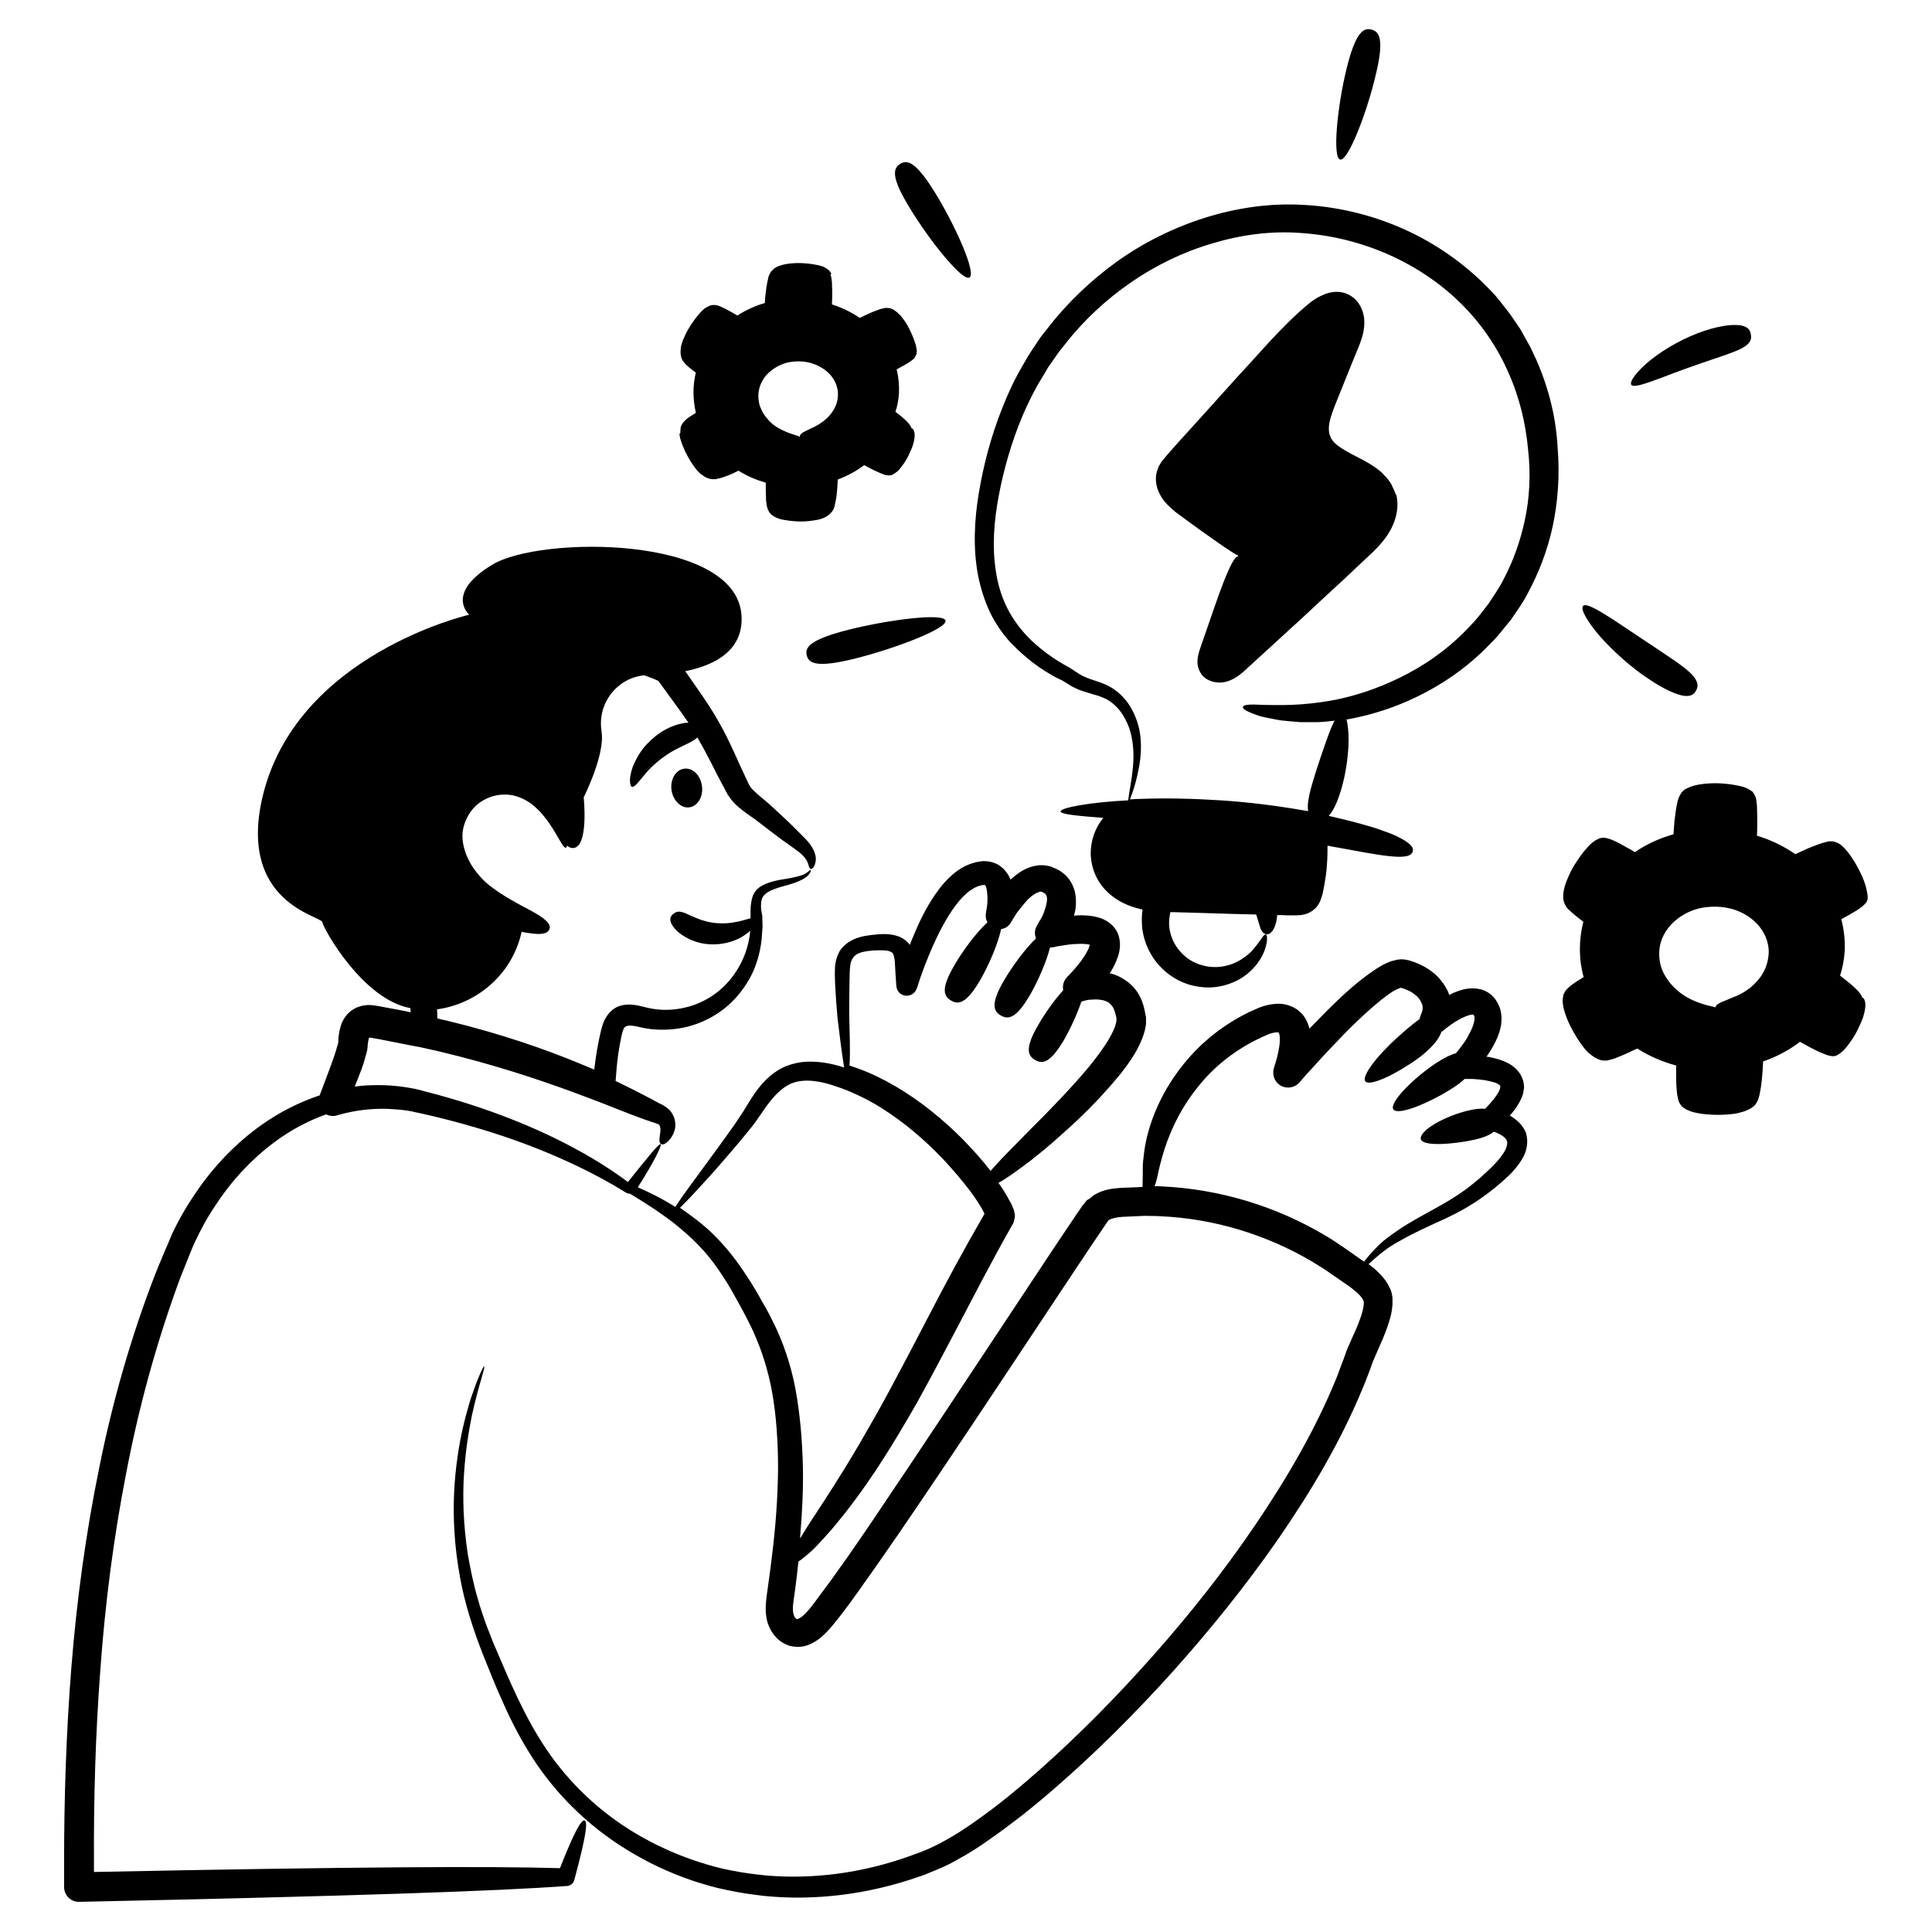
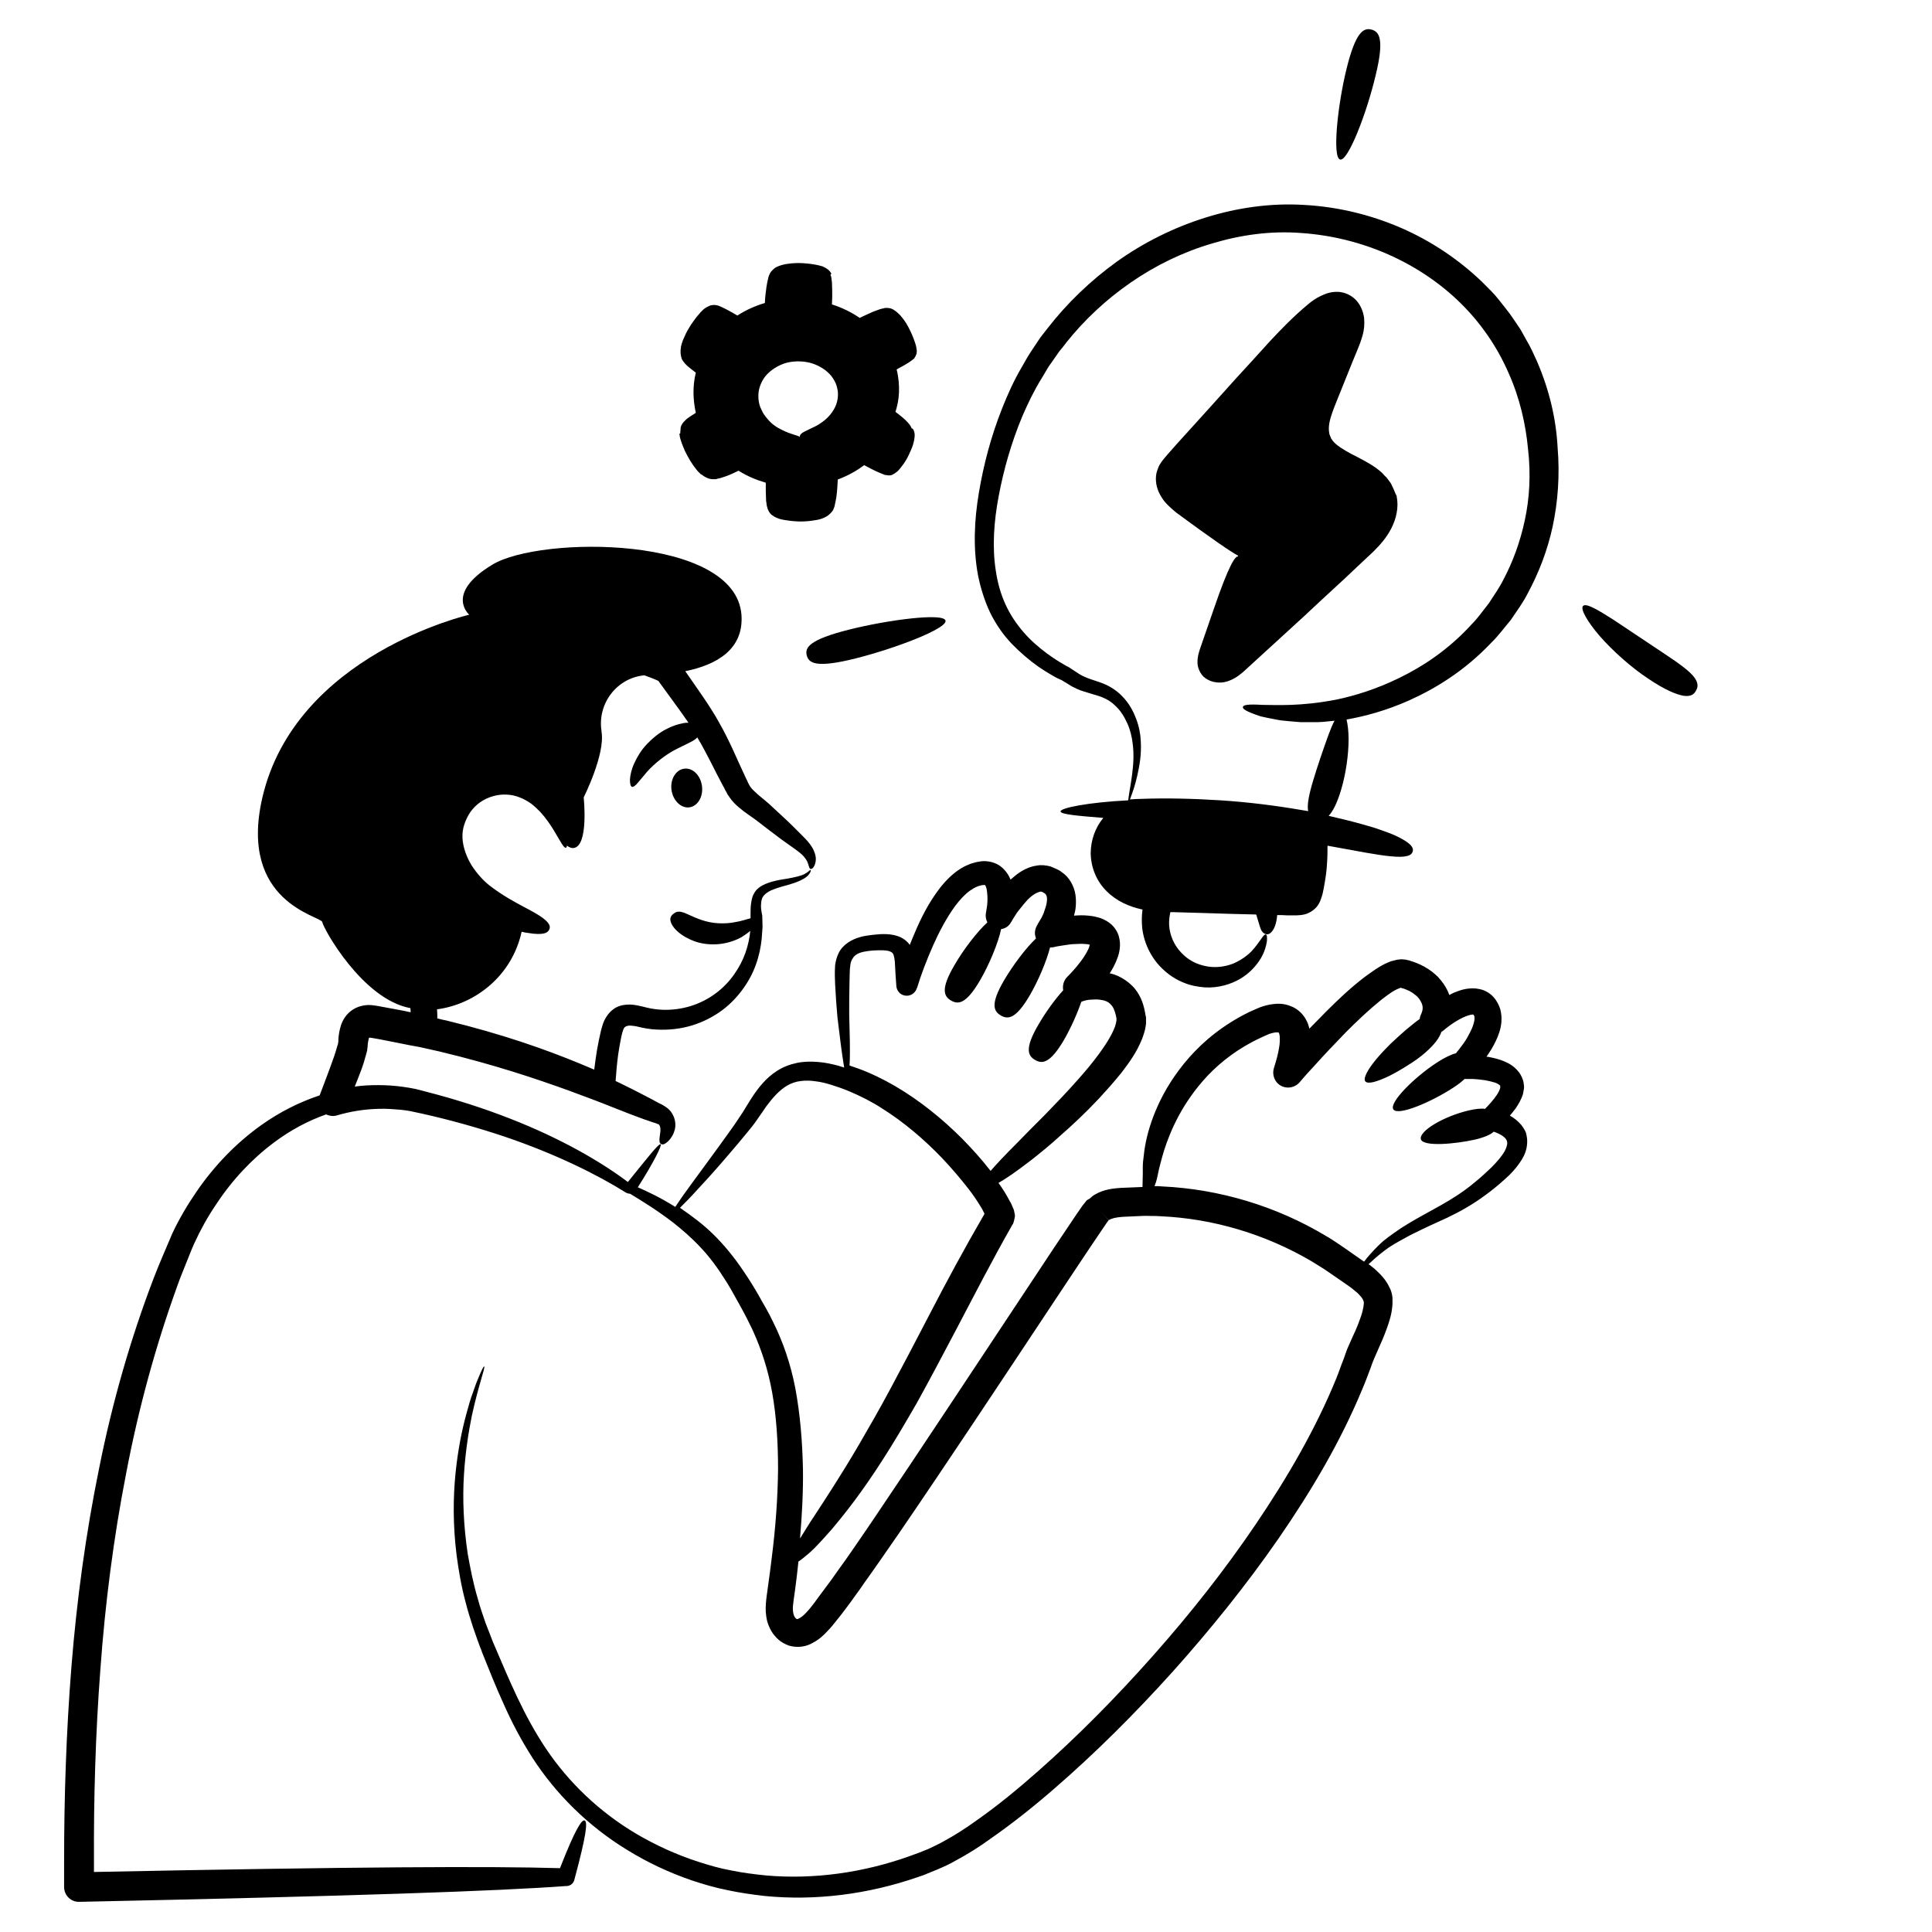
<svg xmlns="http://www.w3.org/2000/svg" id="Layer_1" enable-background="new 0 0 66 66" viewBox="0 0 66 66">
  <g>
    <path d="m23.37 26.26c-.29.04-.48.37-.43.73s.33.63.61.59c.29-.04.48-.37.43-.73-.05-.37-.32-.63-.61-.59z" />
    <path d="m51.97 38.43c-.12-.14-.25-.24-.39-.32.07-.08.13-.16.2-.25.09-.14.19-.29.25-.5.01-.05.02-.11.03-.17s0-.13-.01-.19c-.01-.07-.03-.13-.06-.2-.03-.06-.06-.12-.1-.17-.16-.21-.35-.31-.52-.38s-.34-.11-.5-.14c-.03-.01-.06-.01-.09-.01.06-.08.11-.17.17-.26.1-.17.2-.36.27-.58s.11-.49.03-.79c-.05-.15-.12-.29-.24-.42s-.3-.23-.46-.26c-.17-.04-.32-.03-.45-.01s-.25.06-.35.1c-.09.03-.16.07-.24.11-.02-.04-.03-.09-.05-.13-.09-.19-.21-.35-.34-.49-.14-.14-.29-.25-.45-.34s-.33-.16-.5-.21l-.06-.02h-.02c-.01 0-.02 0-.03-.01l-.06-.01c-.04 0-.09-.01-.13-.01-.03 0-.07.01-.1.01s-.07.01-.1.02l-.08.02-.08.02-.07.03c-.18.07-.32.16-.46.25-.13.09-.26.18-.38.27-.48.37-.89.76-1.29 1.16-.2.2-.39.4-.58.59-.02-.09-.05-.19-.1-.28-.1-.21-.31-.41-.54-.49-.22-.09-.42-.09-.59-.07s-.32.06-.48.12c-.11.05-.23.1-.34.15-.88.43-1.56.99-2.06 1.56s-.84 1.14-1.07 1.65-.36.97-.43 1.36c-.02.1-.03.19-.04.28s-.02.17-.03.25-.01.16-.01.23v.11.09c0 .17-.01.33-.01.45-.01 0-.02 0-.02 0-.24.01-.49.02-.73.03-.12.01-.26.02-.4.05-.15.03-.31.08-.48.18-.04.02-.08.05-.12.09l-.06.05-.09.05c-.05.07-.11.13-.16.2l-.2.29c-.52.77-1.02 1.52-1.52 2.28-1.99 3-3.76 5.69-5.37 8.07-.2.3-.4.59-.6.88s-.39.57-.59.84c-.1.14-.19.27-.29.41-.1.13-.19.26-.29.39s-.19.26-.28.38c-.05.06-.09.12-.14.18s-.09.11-.14.16c-.09.1-.18.17-.24.2-.07.04-.08.03-.09.03 0 0-.04-.02-.07-.07s-.05-.11-.06-.21 0-.21.02-.35.04-.29.06-.43c.04-.29.07-.57.1-.85 0-.02 0-.04.01-.06.04-.02.09-.06.14-.1.1-.08.24-.19.4-.35s.35-.37.58-.63c.45-.53 1.05-1.29 1.76-2.4.36-.56.74-1.2 1.16-1.93.41-.74.85-1.57 1.34-2.5.61-1.16 1.24-2.39 1.93-3.6l.01-.01c0-.01.01-.01.01-.02.01-.03.02-.06.03-.09 0-.02.01-.03.01-.05s0-.02.01-.03c0-.02 0-.04.01-.06v-.03-.02c0-.02 0-.05-.01-.07l-.01-.05c-.01-.07-.03-.11-.05-.15-.03-.08-.06-.15-.1-.21-.07-.13-.13-.24-.2-.35-.06-.1-.13-.19-.19-.28.25-.14.6-.38 1.12-.78.29-.23.63-.5 1.01-.85.39-.34.83-.75 1.31-1.26.24-.26.49-.54.75-.86.25-.33.52-.68.72-1.18.02-.06.05-.14.07-.21.01-.03.02-.07.03-.11l.02-.12c0-.02.01-.04.01-.06v-.07c0-.05 0-.1 0-.14 0-.03 0-.04-.01-.06l-.01-.05c-.01-.04-.01-.07-.02-.11-.03-.15-.07-.3-.14-.45s-.17-.31-.31-.44c-.13-.13-.3-.24-.47-.32-.09-.04-.18-.07-.28-.09.08-.12.15-.25.22-.41.07-.17.14-.36.13-.63-.01-.13-.04-.29-.13-.43-.09-.15-.21-.25-.33-.32s-.23-.11-.33-.13c-.1-.03-.2-.04-.29-.05-.18-.02-.34-.01-.49 0 .03-.1.05-.2.06-.31.01-.12.01-.26-.01-.4s-.07-.29-.15-.43-.19-.26-.31-.34c-.06-.05-.12-.08-.18-.11-.07-.03-.14-.06-.21-.09-.15-.04-.32-.06-.47-.03-.15.02-.29.07-.41.13s-.22.13-.31.2c-.06.05-.12.1-.18.15-.03-.08-.07-.16-.13-.24-.07-.1-.18-.21-.31-.28s-.27-.1-.39-.11c-.13-.01-.22.01-.33.03-.1.03-.2.05-.28.09-.18.07-.33.17-.47.28-.27.22-.47.46-.65.72-.35.5-.59 1.03-.8 1.54-.03.07-.05.13-.08.2-.04-.06-.09-.11-.14-.15-.08-.07-.18-.12-.27-.15-.18-.06-.34-.07-.49-.07s-.27.02-.4.03c-.26.03-.54.08-.81.26-.13.09-.25.21-.32.36-.07.14-.1.28-.12.41-.01.13-.01.25-.01.35 0 .11.01.21.01.31.02.41.05.79.08 1.13.08.68.15 1.22.21 1.59.01.04.01.08.02.12-.06-.02-.13-.04-.19-.06-.22-.06-.45-.11-.69-.13s-.48-.02-.73.03c-.24.05-.48.14-.68.27-.41.26-.67.62-.88.94-.05.08-.1.16-.15.24s-.09.15-.14.23c-.09.14-.19.28-.28.42-.19.27-.38.53-.56.78-.36.49-.67.92-.93 1.27-.23.31-.41.57-.54.77-.51-.32-.94-.52-1.28-.67.56-.88.83-1.44.78-1.47-.06-.04-.45.46-1.12 1.29-.94-.71-2.32-1.5-4.01-2.16-.89-.35-1.85-.66-2.86-.92l-.19-.05-.2-.05c-.14-.03-.27-.05-.41-.07-.28-.04-.56-.06-.85-.06-.27 0-.54.01-.81.05.08-.19.15-.39.23-.59.04-.12.09-.25.12-.38.01-.03.02-.07.03-.1s.02-.07.03-.11.02-.07.02-.12l.01-.07v-.04c.01-.11.03-.19.04-.24 0-.01.01-.01.01-.02h.05c.07.01.17.03.29.05.24.05.47.09.71.14.23.05.46.09.68.13.22.05.45.1.67.15 1.88.45 3.33.94 4.46 1.35.57.21 1.05.39 1.47.56s.77.3 1.07.41c.04.01.08.03.12.04s.08.03.11.04c.07.02.12.04.16.05.04.02.06.03.08.03.02.01.03.01.04.03.05.06.05.2.03.3-.01.1-.03.19-.02.24 0 .06.02.09.05.11s.07.02.12 0c.05-.03.13-.08.21-.19.04-.06.09-.13.12-.23.04-.1.06-.24.02-.41-.02-.08-.06-.17-.12-.26-.06-.08-.14-.15-.21-.19-.07-.05-.15-.09-.22-.12-.03-.02-.06-.03-.09-.05l-.04-.02c-.02-.01-.04-.02-.05-.03-.29-.15-.63-.33-1.04-.53-.08-.04-.16-.08-.25-.12.02-.31.05-.62.09-.92.06-.37.14-.9.24-.93.02-.02.05-.03.1-.04s.13 0 .21.01.18.04.28.06c.11.02.21.04.32.05.42.04.84.01 1.23-.09s.75-.27 1.06-.48.57-.47.78-.75.37-.57.48-.88c.11-.3.17-.6.2-.88.01-.14.02-.28.03-.41 0-.14-.01-.27-.01-.39-.04-.19-.05-.3-.04-.4 0-.05.01-.1.02-.14s.02-.07.04-.1c.04-.06.1-.12.17-.16.07-.05.15-.08.23-.11.16-.06.32-.1.46-.14.29-.08.52-.18.65-.29.13-.12.14-.22.12-.22-.02-.01-.06.06-.19.13-.12.07-.34.12-.63.17-.15.02-.31.05-.5.1-.09.03-.19.06-.29.11s-.21.12-.29.24c-.04.06-.07.12-.09.19s-.03.13-.04.19c-.02.13-.02.25-.02.38v.14c-.13.03-.31.1-.52.13-.18.04-.38.05-.58.04s-.39-.05-.57-.11c-.35-.12-.53-.24-.67-.27-.14-.04-.23 0-.31.07s-.13.16-.05.33c.04.08.11.18.24.29s.31.22.56.31.55.12.84.09c.28-.03.55-.12.76-.24.11-.07.21-.14.29-.21-.01.06-.01.11-.02.17-.04.26-.11.52-.22.77s-.26.5-.45.73c-.38.46-.93.82-1.58.96-.32.07-.67.09-1.01.04-.09-.01-.17-.03-.26-.05s-.19-.05-.3-.07-.23-.04-.38-.03c-.14.01-.32.05-.46.16-.14.1-.24.25-.3.37-.06.13-.09.25-.12.36-.05.21-.09.42-.13.63-.04.23-.07.47-.1.7-.16-.07-.33-.14-.5-.21-1.14-.47-2.62-1-4.56-1.47-.1-.02-.2-.04-.3-.07 0-.1 0-.2-.01-.31 1.3-.17 2.56-1.14 2.89-2.65.07.02.14.03.21.04.54.09.69 0 .74-.13s-.04-.29-.49-.55c-.22-.13-.54-.28-.94-.52-.2-.12-.41-.26-.63-.43-.21-.17-.42-.4-.6-.68-.17-.28-.29-.6-.31-.92-.01-.16.01-.31.06-.47.05-.15.12-.3.21-.43.19-.27.46-.45.77-.54s.64-.07.91.04c.14.05.27.13.39.21.12.09.22.19.32.29.19.21.34.43.45.61.23.38.35.63.42.61.02 0 .03-.03.04-.07.08.06.16.09.22.08.53-.05.35-1.73.35-1.73s.74-1.47.61-2.24c0-.01 0-.01 0-.02-.15-.94.52-1.82 1.46-1.91.17.06.33.12.48.19.38.53.73.99 1.03 1.43-.06 0-.12 0-.2.02-.16.03-.36.09-.58.21-.23.12-.45.3-.64.5s-.33.43-.43.65c-.1.21-.14.42-.15.56 0 .15.02.23.07.25.05.01.12-.04.2-.14.09-.1.19-.23.32-.38.26-.29.63-.58.98-.76s.56-.26.68-.36c.02-.02.04-.03.05-.05.34.57.6 1.14.87 1.64.04.06.07.13.1.19.02.03.04.06.05.09l.01.02.02.03.04.06c.1.15.22.27.33.36.22.19.42.31.58.43.33.26.63.48.88.67.25.18.47.33.61.44s.2.2.25.28c.08.16.07.25.12.28.02.01.06.01.1-.04s.09-.15.09-.3c0-.08-.02-.16-.06-.26s-.1-.19-.17-.28-.16-.18-.25-.27-.19-.19-.3-.3c-.22-.22-.49-.46-.81-.76-.18-.16-.36-.29-.51-.44-.08-.07-.14-.15-.18-.22l-.01-.03-.01-.01-.01-.02c-.01-.03-.03-.06-.04-.09-.03-.06-.06-.12-.09-.19-.24-.5-.48-1.11-.86-1.78-.32-.58-.74-1.15-1.16-1.76 1.08-.22 2-.75 1.92-1.92-.2-2.73-6.88-2.71-8.51-1.72-1.64.99-.79 1.71-.79 1.71s-5.94 1.36-7.07 6.26c-.82 3.58 2.01 4.03 2.05 4.24.03.21 1.37 2.64 3.01 2.94 0 .05.01.09.01.14-.06-.01-.12-.02-.19-.04-.23-.04-.46-.09-.7-.13-.11-.02-.25-.05-.42-.07-.09-.01-.19-.01-.3.01s-.24.06-.35.13c-.23.14-.36.36-.42.54-.06.19-.08.34-.09.48v.05.03c0 .01-.01.04-.01.06s-.01.05-.02.07-.01.05-.02.07c-.03.1-.06.21-.1.32-.15.43-.32.87-.49 1.32-.69.23-1.37.57-2 1.02-.84.6-1.59 1.37-2.2 2.26-.31.45-.59.92-.83 1.43-.11.25-.21.5-.32.75s-.21.51-.31.76c-.79 2.06-1.42 4.25-1.87 6.5-.46 2.25-.77 4.54-.95 6.8s-.25 4.49-.25 6.62v.91.01c.01.28.24.5.52.49 9.53-.2 14.31-.37 16.63-.54h.03c.12-.01.22-.09.25-.21.42-1.56.46-1.99.35-2.03-.1-.03-.32.3-.84 1.63-2.35-.07-6.99-.05-15.92.13 0-.13 0-.26 0-.39-.01-2.11.05-4.31.22-6.54.16-2.23.45-4.49.88-6.69.42-2.21 1.01-4.36 1.74-6.38.09-.26.19-.5.29-.75.1-.24.19-.49.3-.73.21-.46.46-.91.74-1.32.55-.84 1.23-1.56 1.98-2.12.56-.42 1.16-.74 1.78-.96.1.05.23.07.35.04.47-.14.96-.22 1.45-.23.24-.01.49.01.73.03.12.01.24.03.36.05l.18.04.19.04c.99.22 1.94.49 2.81.78 1.75.59 3.2 1.31 4.17 1.92l.02.01c.04.02.08.03.12.03.01 0 .01.01.02.01.36.22.86.52 1.45.97.29.23.61.5.92.83.32.33.62.74.92 1.22.15.24.29.51.45.79.08.14.15.28.23.43.07.15.15.29.22.45.28.62.51 1.31.65 2.1s.2 1.67.2 2.61c-.01.95-.08 1.97-.22 3.06-.03.27-.07.55-.11.84-.02.14-.04.29-.06.44-.02.16-.04.34-.03.54.01.1.02.2.05.32.03.11.08.22.14.33.06.1.14.2.24.29s.23.16.37.21c.15.04.3.05.44.03s.27-.07.37-.13c.21-.11.36-.25.49-.39.07-.07.12-.13.18-.2.05-.07.11-.13.16-.2.11-.13.21-.27.31-.4s.2-.27.3-.41.2-.27.29-.41c.2-.28.4-.56.6-.85s.4-.58.61-.88c1.63-2.38 3.41-5.07 5.4-8.07.5-.75 1-1.51 1.51-2.26l.19-.28c.02-.02.03-.05.05-.07l.01-.01c.03.03.03.02-.28-.32.57.63.16.17.29.31.01 0 .01-.01.02-.01.03-.02.09-.04.16-.06.08-.02.17-.03.28-.04.22-.01.44-.02.66-.03.11-.01.22 0 .33 0s.22 0 .33.01c1.78.08 3.57.61 5.15 1.54.1.06.19.12.29.18s.19.12.29.19c.19.13.39.27.58.4.1.07.19.13.27.2.08.06.16.13.21.19.06.06.1.12.12.17.01.02.01.04.02.05v.01.02.04c-.01.14-.06.35-.14.55-.07.21-.17.42-.27.64l-.15.34c-.02.06-.05.12-.07.19l-.06.17c-.09.22-.16.44-.25.66-.71 1.74-1.68 3.4-2.75 4.98s-2.25 3.07-3.5 4.48-2.56 2.74-3.93 3.95c-.68.6-1.38 1.18-2.11 1.69-.36.26-.73.5-1.1.7-.19.11-.37.19-.56.28l-.3.12c-.1.04-.2.07-.3.11-1.61.58-3.31.81-4.92.67-.4-.04-.8-.09-1.19-.17-.39-.07-.77-.18-1.14-.3-.74-.24-1.44-.56-2.09-.94-1.29-.76-2.34-1.78-3.1-2.91s-1.26-2.35-1.74-3.47c-.03-.07-.06-.14-.09-.21s-.05-.14-.08-.21c-.05-.14-.11-.27-.16-.41-.09-.27-.19-.54-.26-.81-.16-.53-.26-1.05-.35-1.55-.15-1-.18-1.92-.13-2.71.05-.8.16-1.47.27-2.02.24-1.09.47-1.66.42-1.68-.02-.01-.09.13-.2.4-.06.13-.12.31-.19.51-.08.2-.14.44-.22.72-.15.55-.29 1.23-.37 2.04s-.09 1.75.04 2.79c.07.52.16 1.06.31 1.61.07.28.16.56.25.84.05.14.1.28.15.43.03.07.05.14.08.22.03.07.06.14.08.21.23.57.46 1.16.74 1.77.27.61.59 1.22.98 1.83.78 1.21 1.88 2.32 3.24 3.15.68.42 1.42.77 2.21 1.04.39.13.8.25 1.21.33.41.09.84.15 1.27.2 1.72.17 3.52-.05 5.25-.65.11-.04.22-.07.32-.12l.32-.13c.21-.09.44-.19.64-.31.41-.22.81-.47 1.18-.74.76-.53 1.49-1.11 2.19-1.72 1.41-1.22 2.76-2.57 4.04-3.99 1.28-1.43 2.5-2.94 3.61-4.54 1.11-1.61 2.12-3.3 2.88-5.14.1-.23.18-.46.27-.69l.06-.17c.02-.05.04-.1.06-.15l.14-.32c.1-.22.2-.45.29-.7s.18-.51.2-.85c0-.04 0-.09 0-.14v-.07l-.01-.08c-.02-.11-.05-.21-.1-.29-.08-.18-.19-.31-.29-.42-.11-.11-.21-.21-.32-.29-.03-.03-.06-.05-.1-.07.03-.03.07-.06.11-.1.15-.14.34-.3.58-.47.12-.08.25-.16.4-.24s.3-.17.47-.25c.34-.17.71-.34 1.13-.53.42-.2.87-.45 1.3-.77.22-.16.43-.33.64-.52.22-.19.43-.41.61-.7.09-.15.17-.33.18-.56.01-.11-.01-.23-.04-.35-.03-.08-.09-.18-.16-.27zm-39.36-3.08c0-.01 0-.01 0 0zm16.4-.69c0-.34 0-.71.01-1.11.01-.2 0-.42.03-.59.01-.09.04-.16.08-.22.03-.06.08-.1.14-.14.13-.08.33-.11.55-.13.23-.01.48-.02.6.04.06.03.08.05.1.1s.04.14.05.26c.01.26.03.53.05.81.01.15.11.28.25.32.19.06.39-.05.45-.24l.01-.02c.14-.46.33-.95.54-1.43.21-.47.46-.95.76-1.36.15-.2.32-.39.5-.52.09-.06.18-.12.27-.15.04-.02.09-.02.13-.04.04 0 .09-.01.1-.01.02 0 .02.01.02.01s0 0 .01.01c.02.03.05.11.06.22.01.1.02.22.01.35 0 .06-.01.13-.02.19s-.02.13-.03.18c-.02.11 0 .22.05.32-.35.32-.82.93-1.13 1.47-.48.82-.35 1.06-.11 1.2s.51.13.99-.69c.32-.55.62-1.28.72-1.75.14-.02.27-.1.34-.24l.01-.01c.03-.06.08-.14.12-.2.04-.07.09-.14.14-.2.1-.13.2-.25.3-.36.1-.1.22-.19.31-.23.05-.02.09-.03.11-.04.03 0 .05 0 .07.01.01 0 .03.01.04.02s.04.02.05.03c.03.02.04.04.05.06.02.04.04.11.02.23-.01.11-.06.25-.11.39-.03.07-.06.14-.1.2-.02.03-.04.07-.06.1s-.04.07-.05.09c-.07.11-.11.26-.07.4.01.02.01.04.02.07-.35.33-.79.92-1.09 1.43-.48.82-.35 1.06-.11 1.2s.51.13.99-.69c.29-.5.57-1.16.69-1.63.03 0 .07-.01.1-.01h.01c.11-.03.25-.05.38-.07s.26-.04.38-.04c.12-.01.24-.01.34 0 .05 0 .1.01.13.02h.02c-.01.03-.02.08-.04.13-.08.18-.22.39-.37.57-.06.07-.12.15-.18.21-.06.07-.13.14-.18.19-.12.12-.17.29-.14.46-.3.33-.62.78-.85 1.18-.48.82-.35 1.06-.11 1.2s.51.13.99-.69c.23-.4.45-.89.59-1.3h.01l.02-.01.06-.02c.03-.01.05-.01.08-.02.05-.01.1-.02.16-.02.1-.01.2-.01.29 0 .18.02.3.07.38.16.04.04.08.09.11.16s.05.14.07.22c.01.02.01.04.01.06l.01.03v.02.03.01.02c0 .02-.01.03-.01.05 0 .01 0 .03-.01.05-.01.04-.02.07-.03.11-.12.32-.34.65-.56.95s-.45.57-.67.82c-.44.5-.85.92-1.2 1.28-.36.36-.66.66-.91.92-.44.44-.73.75-.91.96-.3-.39-.63-.75-.97-1.1-.69-.69-1.46-1.31-2.28-1.79-.41-.24-.84-.45-1.28-.61-.1-.03-.19-.07-.29-.1 0-.06.01-.12.01-.19.01-.32 0-.87-.02-1.55zm-2.6 10.5c-.08-.17-.16-.32-.25-.48-.09-.15-.17-.3-.25-.44-.16-.28-.33-.55-.5-.8-.34-.51-.7-.94-1.06-1.29s-.72-.61-1.05-.84c-.02-.02-.05-.03-.07-.05.16-.16.38-.38.63-.66.3-.32.66-.72 1.05-1.18.2-.23.41-.48.63-.75.11-.13.22-.27.33-.43.05-.07.1-.15.16-.23.05-.07.1-.15.15-.22.21-.28.44-.55.72-.71.14-.08.29-.13.45-.15s.34-.02.52.01c.18.02.37.07.56.13s.39.13.58.21c.38.16.76.35 1.13.59.73.46 1.43 1.05 2.06 1.71.31.33.61.68.89 1.04.14.18.27.37.38.55.06.09.11.18.15.27 0 .01.01.02.01.03-.68 1.17-1.31 2.34-1.89 3.46-.48.93-.92 1.76-1.31 2.49s-.76 1.37-1.08 1.92c-.65 1.11-1.17 1.89-1.54 2.46-.19.28-.33.52-.45.71-.01.01-.02.03-.03.04.07-.82.11-1.6.1-2.35-.02-.99-.1-1.91-.26-2.77-.16-.84-.43-1.61-.76-2.27zm21.47-11.61c.02-.1.01-.04-.01.04 0-.01 0-.02.01-.03zm3.53 5.76c-.11.2-.28.39-.46.57-.19.18-.38.36-.57.51-.38.32-.78.57-1.17.79s-.77.42-1.1.62c-.17.1-.32.2-.46.3s-.28.2-.4.3c-.24.21-.41.41-.55.57-.04.05-.07.09-.1.13-.02-.01-.04-.03-.06-.04-.2-.14-.4-.28-.6-.42-.1-.07-.21-.14-.31-.21-.11-.07-.21-.14-.32-.2-1.71-1.03-3.66-1.61-5.61-1.7-.09-.01-.17-.01-.26-.01.04-.1.08-.22.11-.38.01-.06.03-.13.04-.19.02-.06.03-.13.05-.2s.04-.14.06-.22.05-.16.07-.24c.11-.34.26-.73.49-1.16s.55-.91 1-1.39c.45-.47 1.05-.94 1.81-1.29.09-.04.19-.09.29-.13.05-.02.14-.04.2-.05.07-.01.12 0 .13.01v.01c.01.02.03.08.03.17s0 .19-.02.3c-.03.22-.1.47-.18.72-.06.19-.01.41.15.55.21.18.53.16.72-.05.15-.18.32-.37.5-.56.35-.39.72-.78 1.1-1.17.38-.38.78-.76 1.19-1.09.1-.08.21-.16.31-.23s.21-.13.29-.16l.03-.01.02-.01.02-.01.02.01c.1.02.2.07.29.11.09.05.17.11.24.17.07.07.12.14.15.21.04.07.05.14.05.2s-.02.13-.05.2l-.01.02c-.02.05-.04.1-.04.15-.12.08-.26.2-.47.37-.16.14-.35.31-.53.48-.18.18-.35.36-.49.53-.28.34-.45.64-.37.75.09.11.41.01.81-.18.2-.1.41-.22.63-.36.21-.13.43-.28.62-.45.31-.27.48-.51.54-.7.02-.01.03-.02.05-.03.23-.2.53-.4.78-.5.12-.05.24-.07.26-.06 0 0 .01 0 0 0 .01.01.02.02.03.04.02.04.02.15-.02.27-.03.12-.1.26-.17.39-.07.14-.16.27-.26.4-.05.07-.1.13-.15.19-.01.01-.01.02-.02.03-.16.04-.38.14-.67.33-.75.49-1.63 1.36-1.47 1.59s1.29-.25 2.04-.74c.17-.11.3-.21.39-.3h.3c.13.01.26.02.39.04.12.02.24.05.34.08s.16.08.18.1c.01.01.01.01.01.02v.02.04c-.01.06-.06.16-.12.25-.11.16-.25.32-.4.47-.14-.02-.33 0-.58.06-.38.09-.81.26-1.13.45s-.52.39-.48.53c.04.13.33.17.69.16s.8-.07 1.16-.15c.33-.08.53-.17.64-.27.05.02.11.04.15.06.11.05.19.11.24.16.05.06.06.09.07.16 0 .08-.03.17-.08.27z" />
    <path d="m52.5 12.33c-.11-.24-.22-.49-.36-.72-.07-.12-.13-.24-.2-.36-.08-.11-.15-.23-.23-.34-.15-.23-.33-.44-.5-.66s-.37-.41-.57-.61c-.8-.77-1.75-1.41-2.79-1.86s-2.17-.72-3.31-.78c-1.15-.07-2.3.1-3.38.44s-2.1.85-3.01 1.5c-.9.65-1.7 1.42-2.36 2.27-.08.11-.17.21-.25.32-.07.11-.15.22-.22.33s-.15.22-.22.34-.13.23-.2.35c-.27.46-.48.93-.67 1.41-.38.96-.63 1.92-.79 2.87s-.2 1.91-.03 2.82c.09.45.23.89.42 1.29.2.4.45.76.74 1.06s.6.56.91.78c.16.11.32.21.48.3.08.05.16.09.25.13.05.02.07.03.1.05s.06.04.1.06c.07.04.15.1.23.14.09.05.17.08.26.12.17.06.33.1.48.15.3.08.53.19.71.37.19.17.32.39.42.61s.15.44.18.66c.06.43.02.81-.02 1.12s-.09.55-.11.71c-.01.05-.01.1-.02.14-1.37.07-2.32.26-2.31.38.01.1.58.15 1.46.22-.28.34-.43.77-.43 1.22.01.48.2.95.55 1.29.34.34.77.52 1.17.61.02 0 .03.01.05.01-.03.21-.03.43-.01.64.07.57.35 1.09.76 1.45.2.18.43.32.66.41.24.1.48.14.71.16.47.03.91-.11 1.23-.3.33-.2.55-.46.69-.69.14-.24.19-.45.21-.59.01-.15 0-.22-.04-.23-.03-.01-.09.05-.16.16-.08.11-.18.26-.33.42-.16.16-.37.31-.63.42-.26.1-.58.15-.9.09-.16-.03-.32-.08-.47-.16s-.28-.18-.4-.31c-.24-.25-.39-.59-.41-.93-.01-.15.01-.3.04-.45h.11c.35.01.7.02 1.04.03.62.02 1.21.04 1.78.05 0 .01.01.02.01.02.07.22.11.38.15.48s.1.15.17.17.14 0 .22-.1c.07-.09.15-.26.17-.55.12 0 .23 0 .35.01h.21c.07 0 .16 0 .24-.01.09-.01.19-.03.29-.08s.19-.12.26-.2c.13-.16.16-.32.2-.44.03-.13.05-.24.07-.36.04-.23.07-.44.08-.64.02-.25.02-.47.02-.65 1.04.19 1.71.32 2.14.36.57.06.73-.03.77-.16s-.05-.29-.58-.54c-.13-.06-.29-.12-.49-.19-.19-.07-.42-.14-.68-.21-.32-.09-.69-.18-1.12-.28.14-.15.29-.43.43-.91.16-.54.25-1.19.25-1.71 0-.27-.03-.51-.07-.67.62-.11 1.34-.3 2.13-.65.89-.4 1.89-1 2.81-1.97.24-.23.44-.51.67-.78.2-.3.42-.59.59-.93.36-.67.66-1.43.84-2.26.18-.84.25-1.75.17-2.71-.05-.96-.28-1.96-.71-2.95zm-.41 5.44c-.16.75-.41 1.42-.72 2.01-.15.3-.34.57-.51.83-.2.25-.37.5-.58.71-.8.88-1.68 1.45-2.48 1.84s-1.53.61-2.15.74c-1.25.24-2.05.18-2.53.18-.48-.03-.65 0-.66.07-.02.07.12.16.6.32.12.03.27.06.43.09.08.02.17.03.27.05.1.01.2.02.31.03s.23.02.36.03h.4c.23.01.49-.02.76-.05-.07.13-.14.3-.21.49-.17.47-.37 1.05-.52 1.55s-.2.8-.18.99c0 .02.01.04.01.06-.08-.01-.15-.03-.24-.04-.87-.15-1.82-.27-2.76-.33s-1.87-.08-2.68-.05c-.14 0-.28.01-.41.02.01-.03.03-.07.04-.11.06-.16.14-.39.21-.7s.15-.71.12-1.19c-.01-.24-.06-.5-.16-.76s-.24-.53-.47-.76c-.11-.12-.24-.22-.39-.31s-.31-.15-.46-.2-.31-.1-.44-.16c-.07-.03-.13-.06-.19-.1s-.12-.08-.2-.13c-.04-.03-.08-.05-.12-.08s-.1-.05-.13-.07c-.07-.04-.14-.08-.22-.13-.15-.09-.29-.19-.43-.29-.28-.21-.56-.45-.8-.73s-.45-.59-.61-.94-.27-.73-.33-1.14c-.13-.81-.07-1.69.1-2.58.17-.9.43-1.81.8-2.7.19-.44.4-.88.66-1.3.06-.1.13-.21.19-.32s.14-.2.21-.31c.07-.1.14-.2.21-.3.08-.1.16-.19.23-.29.62-.78 1.37-1.48 2.21-2.06s1.78-1.04 2.77-1.33c.99-.3 2.02-.44 3.05-.36 1.03.07 2.04.32 2.97.73s1.78.98 2.48 1.67 1.25 1.5 1.63 2.37c.39.87.59 1.76.67 2.61.1.87.05 1.69-.11 2.43z" />
-     <path d="m56.77 12.9c.54-.21 1.21-.45 1.78-.64s.9-.31 1.08-.44.21-.26.18-.4c-.02-.14-.09-.25-.32-.3-.23-.04-.62-.03-1.26.18s-1.33.59-1.82.98-.76.76-.68.87c.09.1.5-.05 1.04-.25z" />
    <path d="m45.78 5.45c.27.07.91-1.59 1.21-2.86.31-1.26.13-1.51-.14-1.58s-.54.08-.85 1.34-.49 3.03-.22 3.1z" />
-     <path d="m33.12 9.48c.24-.15-.48-1.76-1.16-2.87s-.97-1.16-1.21-1.01-.33.44.35 1.54c.67 1.1 1.78 2.48 2.02 2.34z" />
    <path d="m29 21.51c-1.35.34-1.51.61-1.44.88s.33.44 1.68.1 3.13-1.02 3.06-1.29c-.06-.27-1.95-.03-3.3.31z" />
    <path d="m56.3 23.18c.59.4.98.55 1.22.59.25.03.35-.05.42-.18.07-.12.08-.26-.06-.45s-.45-.43-1.01-.8-1.21-.81-1.74-1.16c-.53-.34-.95-.59-1.05-.48-.1.1.14.53.57 1.03.44.5 1.06 1.06 1.65 1.45z" />
    <path d="m47.57 16.63c-.02-.05-.04-.09-.07-.14l-.09-.12c-.03-.04-.06-.08-.1-.11l-.1-.11c-.07-.06-.14-.12-.21-.17-.29-.2-.58-.34-.85-.48-.26-.14-.49-.28-.62-.44-.01-.02-.03-.04-.04-.06-.01-.01-.02-.02-.02-.03l-.01-.03c-.01-.02-.02-.04-.03-.07-.01-.02-.02-.05-.02-.07-.02-.1-.02-.21 0-.33.04-.24.15-.51.27-.81.12-.29.23-.58.35-.87s.23-.58.35-.86c.06-.14.12-.3.17-.48s.07-.38.05-.59c-.03-.21-.11-.42-.26-.59-.16-.18-.4-.29-.63-.3s-.43.06-.59.14c-.17.08-.31.18-.44.29-.48.4-.9.83-1.3 1.26-.39.43-.77.85-1.14 1.25-.73.81-1.42 1.58-2.05 2.27-.08.09-.15.17-.23.26-.07.08-.15.17-.23.27s-.15.21-.19.34c-.05.13-.06.27-.05.39.02.26.13.47.26.65.13.17.29.3.43.42 1.15.85 1.91 1.37 2.11 1.47 0 .02.01.03.01.03-.1-.03-.32.29-.83 1.78-.13.37-.28.81-.46 1.33-.02.06-.05.14-.07.23s-.04.2-.03.33.07.28.17.4c.1.11.24.18.36.21.13.03.26.04.4.01s.24-.08.35-.14c.2-.12.34-.26.47-.38.55-.5 1.17-1.07 1.88-1.72.35-.33.72-.67 1.12-1.04.2-.18.4-.37.61-.57s.42-.39.65-.61c.22-.22.44-.46.61-.79.08-.16.15-.34.18-.52.04-.19.04-.39 0-.59-.06-.11-.09-.22-.14-.31z" />
-     <path d="m63.79 30.52c-.02-.11-.04-.21-.07-.3-.06-.19-.14-.37-.24-.55-.09-.18-.2-.35-.33-.53-.07-.09-.14-.17-.24-.26-.05-.04-.11-.08-.2-.11-.04-.02-.1-.03-.15-.03-.03 0-.05 0-.07 0s-.04 0-.05.01c-.13.03-.23.06-.34.1-.1.04-.21.08-.31.12-.15.07-.31.14-.46.21-.39-.27-.83-.49-1.31-.63.01-.13.01-.26.01-.39 0-.21 0-.42-.01-.64l-.01-.09-.01-.08-.01-.06-.01-.03-.01-.04-.02-.04c0-.01 0-.01-.01-.02s-.01-.02-.02-.04c-.02-.02-.03-.05-.05-.07-.01-.01-.02-.02-.02-.02l-.02-.01c-.09-.07-.16-.09-.22-.12-.06-.02-.12-.04-.18-.05-.23-.05-.46-.08-.68-.09-.23-.01-.46 0-.7.04-.12.02-.25.05-.4.12-.02.01-.04.02-.06.03s-.04.02-.06.04c-.04.03-.09.08-.12.14-.07.12-.08.17-.1.24-.06.25-.08.47-.11.7-.01.14-.02.29-.03.43-.46.13-.91.33-1.32.61-.09-.06-.18-.11-.28-.16-.08-.05-.16-.09-.25-.14-.09-.04-.17-.09-.28-.13-.06-.02-.1-.04-.22-.06-.02 0-.03 0-.05 0-.03 0-.06 0-.09.01-.01 0-.03.01-.04.01-.02 0-.02.01-.02.01l-.04.02c-.03.01-.04.02-.06.03s-.04.02-.05.03c-.12.08-.19.16-.26.24-.14.15-.25.31-.36.48-.11.16-.2.33-.28.52-.04.09-.08.19-.11.29-.03.11-.06.22-.06.39 0 .04.01.09.02.14.01.03.02.06.03.08.01.03.03.06.04.08.05.08.09.12.14.16.08.08.16.14.23.2.08.06.15.12.23.18-.16.62-.16 1.28.01 1.89-.04.02-.08.05-.13.08-.07.04-.13.08-.2.13s-.13.09-.22.18c-.01.01-.02.02-.04.04-.01.02-.02.03-.04.05l-.02.04c0 .01-.01.01-.01.02-.01.01-.01.02-.02.04s-.02.05-.02.08c0 .02 0 .02-.01.04-.01.1-.01.15 0 .21.01.11.04.19.06.28.05.16.11.31.18.45.14.28.29.54.5.8.05.06.11.13.19.19s.16.13.31.19c.04.01.09.02.13.03h.13l.05-.01.04-.01c.03-.01.05-.01.07-.02.09-.02.16-.05.23-.08.23-.09.44-.19.65-.29.43.27.88.46 1.33.58v.46c0 .13.01.25.02.39 0 .03.01.07.01.1s.01.07.02.11c0 .02.01.04.01.06.01.03.01.04.02.08l.02.05.03.06c.02.03.05.06.07.09.02.02.02.02.03.02l.02.02c.11.08.19.1.26.13.07.02.14.04.2.05.13.03.25.04.37.05.24.02.47.02.7 0 .12-.01.23-.02.35-.05s.24-.06.39-.14c.04-.02.08-.05.12-.08l.06-.06c.02-.02.04-.05.05-.08.04-.06.05-.09.06-.13s.02-.06.03-.1c.03-.12.04-.22.06-.32.04-.3.06-.58.07-.85.5-.17.92-.41 1.26-.67.23.13.45.25.67.35.07.03.14.06.22.09l.06.02c.03.01.05.01.08.02.02 0 .04 0 .05.01h.03.05c.08-.01.09-.03.12-.04.1-.05.15-.11.21-.16.05-.05.09-.1.13-.15.15-.19.26-.37.34-.53s.14-.3.19-.43c.08-.25.1-.44.07-.56s-.09-.15-.11-.14c.01 0 .01-.03-.02-.08-.03-.04-.07-.1-.14-.17-.12-.13-.32-.29-.58-.49.08-.25.14-.54.16-.87.01-.32-.02-.69-.12-1.06.1-.05.21-.11.31-.17.07-.04.15-.09.22-.13.08-.05.15-.1.23-.17.02-.02.04-.04.07-.07.01-.02.03-.03.04-.06.02-.03.03-.08.03-.09.01-.08 0-.13-.01-.19zm-5.96 3.65c-.22-.1-.48-.26-.7-.5-.11-.12-.21-.26-.29-.41s-.13-.32-.15-.5-.01-.37.04-.55.14-.36.26-.51c.24-.31.61-.55 1.02-.66.41-.1.86-.09 1.25.04s.73.38.93.69c.1.15.17.31.2.47.04.16.04.31.02.45-.04.29-.15.53-.29.71-.14.19-.3.33-.45.43-.08.05-.15.1-.22.13-.04.02-.07.04-.1.05-.03.02-.07.03-.1.04-.06.03-.12.05-.17.07s-.1.04-.14.06c-.09.03-.15.06-.2.09-.1.05-.14.1-.14.15.01-.03-.32-.05-.77-.25z" />
    <path d="m23.21 14.82.01.07.01.06c.01.04.02.07.03.1.04.13.09.24.14.36.11.22.22.42.39.63.02.03.04.05.07.08l.08.08.06.03.02.02.03.02c.05.03.08.05.17.08.04.01.08.02.12.02h.11l.04-.01.03-.01c.02 0 .04-.01.06-.01.07-.02.13-.04.19-.06.17-.06.32-.13.46-.2.3.19.62.32.93.41v.29c0 .1.01.2.01.3 0 .03 0 .05.01.08 0 .03.01.06.01.09 0 .02.01.03.01.05.01.02.01.03.02.07l.02.05.01.02s.01.02.02.04c.02.03.04.06.07.09.02.02.02.02.02.02l.02.01c.1.08.17.09.23.12.06.02.12.03.17.04.11.02.2.03.3.04.19.02.37.02.55 0 .09-.01.18-.02.28-.04s.19-.04.33-.12c.05-.03.15-.11.21-.2.03-.06.04-.08.05-.12.01-.03.02-.05.02-.08.02-.1.04-.18.05-.25.03-.22.04-.42.05-.61.35-.13.65-.3.9-.49.17.09.32.17.48.24.05.02.11.05.17.07l.05.02c.02.01.04.01.06.01s.03 0 .05.01h.02.05c.08-.01.08-.02.11-.04.02-.01.05-.02.07-.04l.04-.03.04-.03.03-.03c.04-.04.07-.08.1-.12.12-.15.2-.29.26-.42s.11-.24.14-.34c.06-.2.07-.35.04-.44-.01-.02-.01-.04-.02-.06s-.02-.03-.03-.04c-.02-.02-.04-.02-.05-.01.01 0 .01-.03-.01-.06-.02-.04-.05-.08-.1-.14-.09-.1-.24-.23-.43-.37.06-.19.11-.41.12-.66.01-.24-.01-.51-.08-.79.07-.04.14-.08.22-.12.06-.03.11-.07.17-.1.06-.04.12-.08.18-.13.02-.01.04-.03.05-.06.01-.02.02-.03.03-.05s.01-.03.02-.05c0-.01.01-.02.01-.02v-.01c0-.03.01-.06.01-.09l-.01-.07c-.01-.09-.03-.16-.06-.24-.05-.15-.11-.29-.18-.43s-.15-.28-.26-.41c-.03-.03-.05-.07-.09-.1-.02-.02-.03-.03-.05-.05l-.06-.05c-.02-.02-.05-.03-.07-.05-.03-.02-.05-.03-.1-.05-.04-.01-.08-.02-.13-.02-.03 0-.04 0-.06 0s-.03 0-.05.01c-.11.02-.19.05-.27.08s-.16.06-.24.1c-.11.05-.22.1-.32.15-.28-.19-.6-.35-.95-.46 0-.09.01-.17.01-.26 0-.16 0-.32-.01-.5l-.01-.07-.01-.08-.01-.05-.01-.02-.01-.03.03-.04-.01-.02c-.01-.01-.01-.02-.02-.03-.01-.02-.03-.04-.05-.06-.01-.01-.02-.01-.02-.02l-.01-.01c-.02-.01-.04-.03-.06-.04l-.03-.02c-.01 0-.01-.01-.02-.01l-.08-.04c-.05-.01-.1-.03-.15-.04-.19-.04-.36-.06-.54-.07s-.36 0-.55.03c-.1.02-.2.04-.33.1l-.05.03c-.02.01-.03.02-.05.04-.04.04-.08.07-.11.12-.06.11-.07.15-.08.21-.05.2-.07.37-.09.55-.01.09-.02.18-.02.28-.33.1-.65.24-.94.43-.06-.03-.11-.07-.17-.1-.13-.07-.25-.14-.41-.21-.05-.02-.08-.04-.19-.05-.01 0-.03 0-.04 0-.03 0-.06 0-.08.01-.03 0-.06.01-.06.02l-.03.01c-.02.01-.04.02-.06.03s-.04.02-.05.03c-.05.03-.09.07-.12.1l-.05.05-.04.05c-.11.12-.2.25-.29.38-.08.13-.16.26-.22.41-.02.04-.03.07-.05.11-.01.04-.03.08-.04.12s-.03.09-.03.14c0 .03-.01.05-.01.08v.1c0 .03.01.08.02.13.01.02.01.05.02.07s.03.05.04.07c.05.07.08.1.12.14.07.07.13.11.19.16.05.04.09.07.13.1-.11.45-.1.92 0 1.37-.01.01-.03.02-.04.03-.05.03-.1.06-.16.1-.05.04-.11.07-.18.15-.01.01-.02.02-.03.03s-.02.02-.04.05l-.02.03c0 .01-.01.01-.01.02-.01.01-.01.02-.02.04s-.02.05-.02.07v.03c0 .04-.01.07-.01.11v.04zm3.51-.13c-.17-.08-.36-.2-.51-.39-.08-.09-.15-.19-.2-.31-.06-.11-.09-.24-.1-.37s0-.26.04-.39.1-.25.19-.37c.18-.22.45-.39.74-.47.3-.07.63-.06.91.04s.53.28.67.5c.07.11.12.22.14.33.03.11.03.22.02.32-.02.2-.1.37-.2.51s-.21.24-.32.32-.21.14-.3.18c-.18.09-.3.14-.38.19s-.1.1-.1.15c-.02-.05-.26-.07-.6-.24z" />
  </g>
</svg>